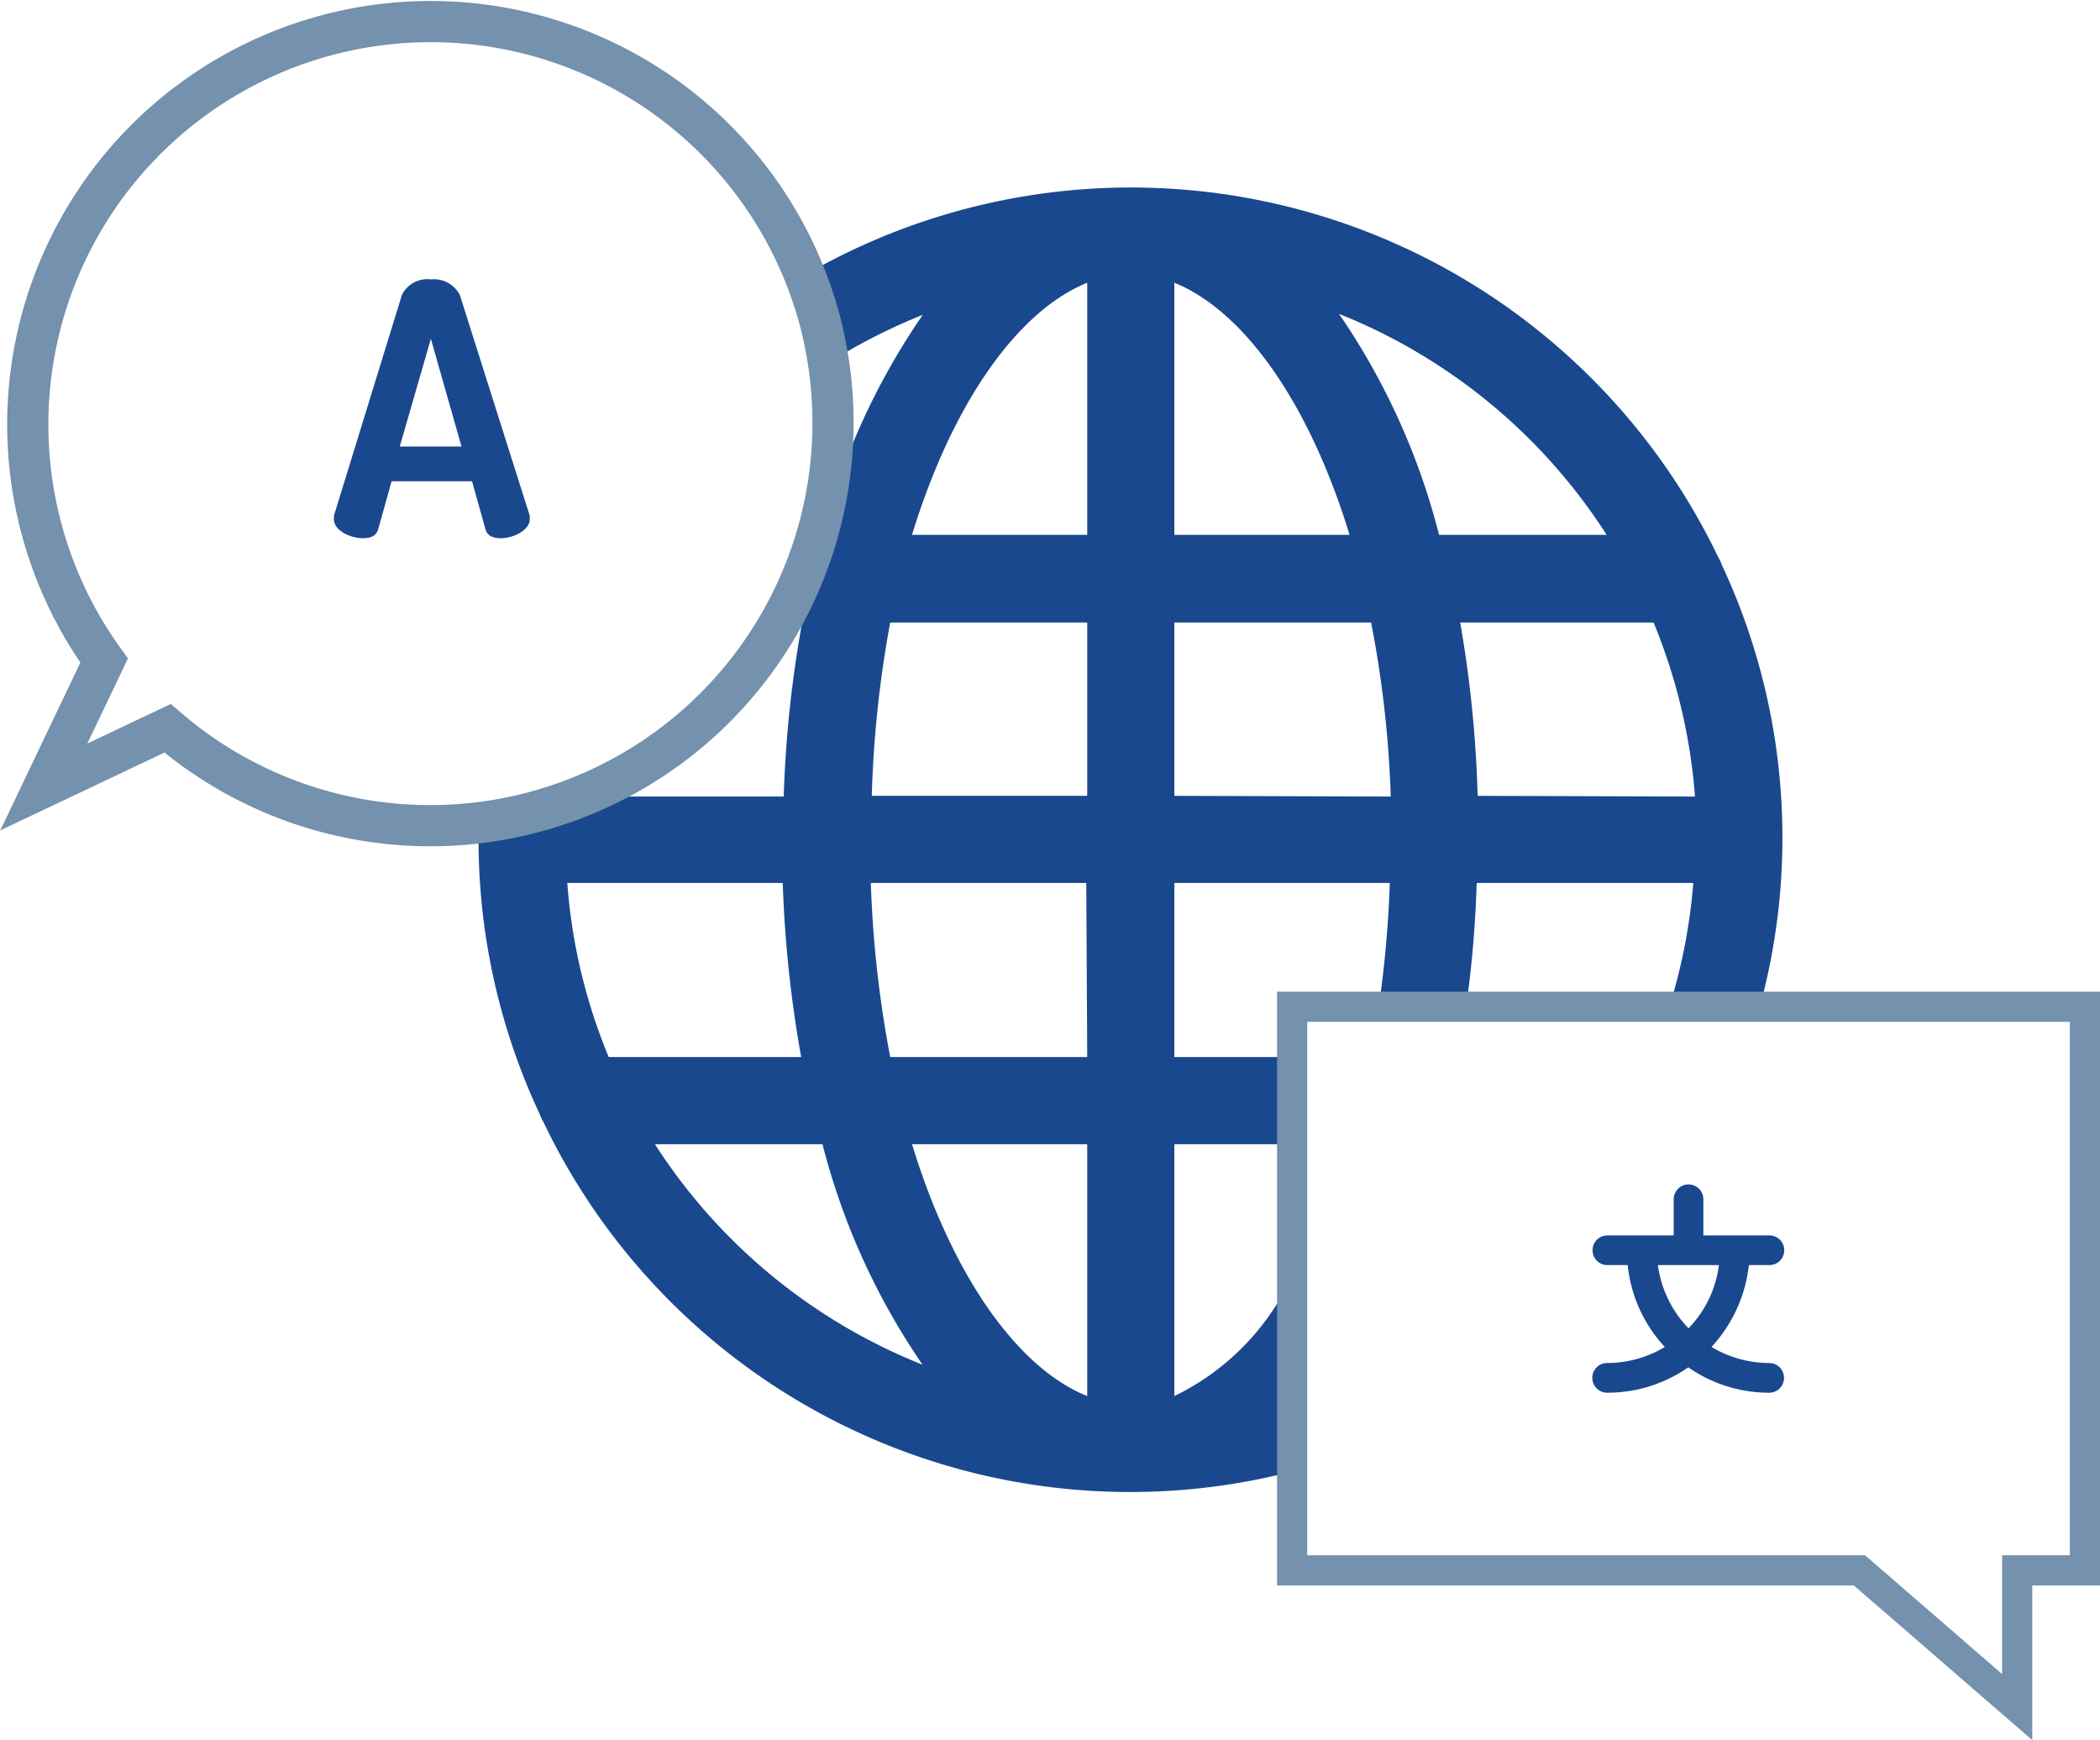
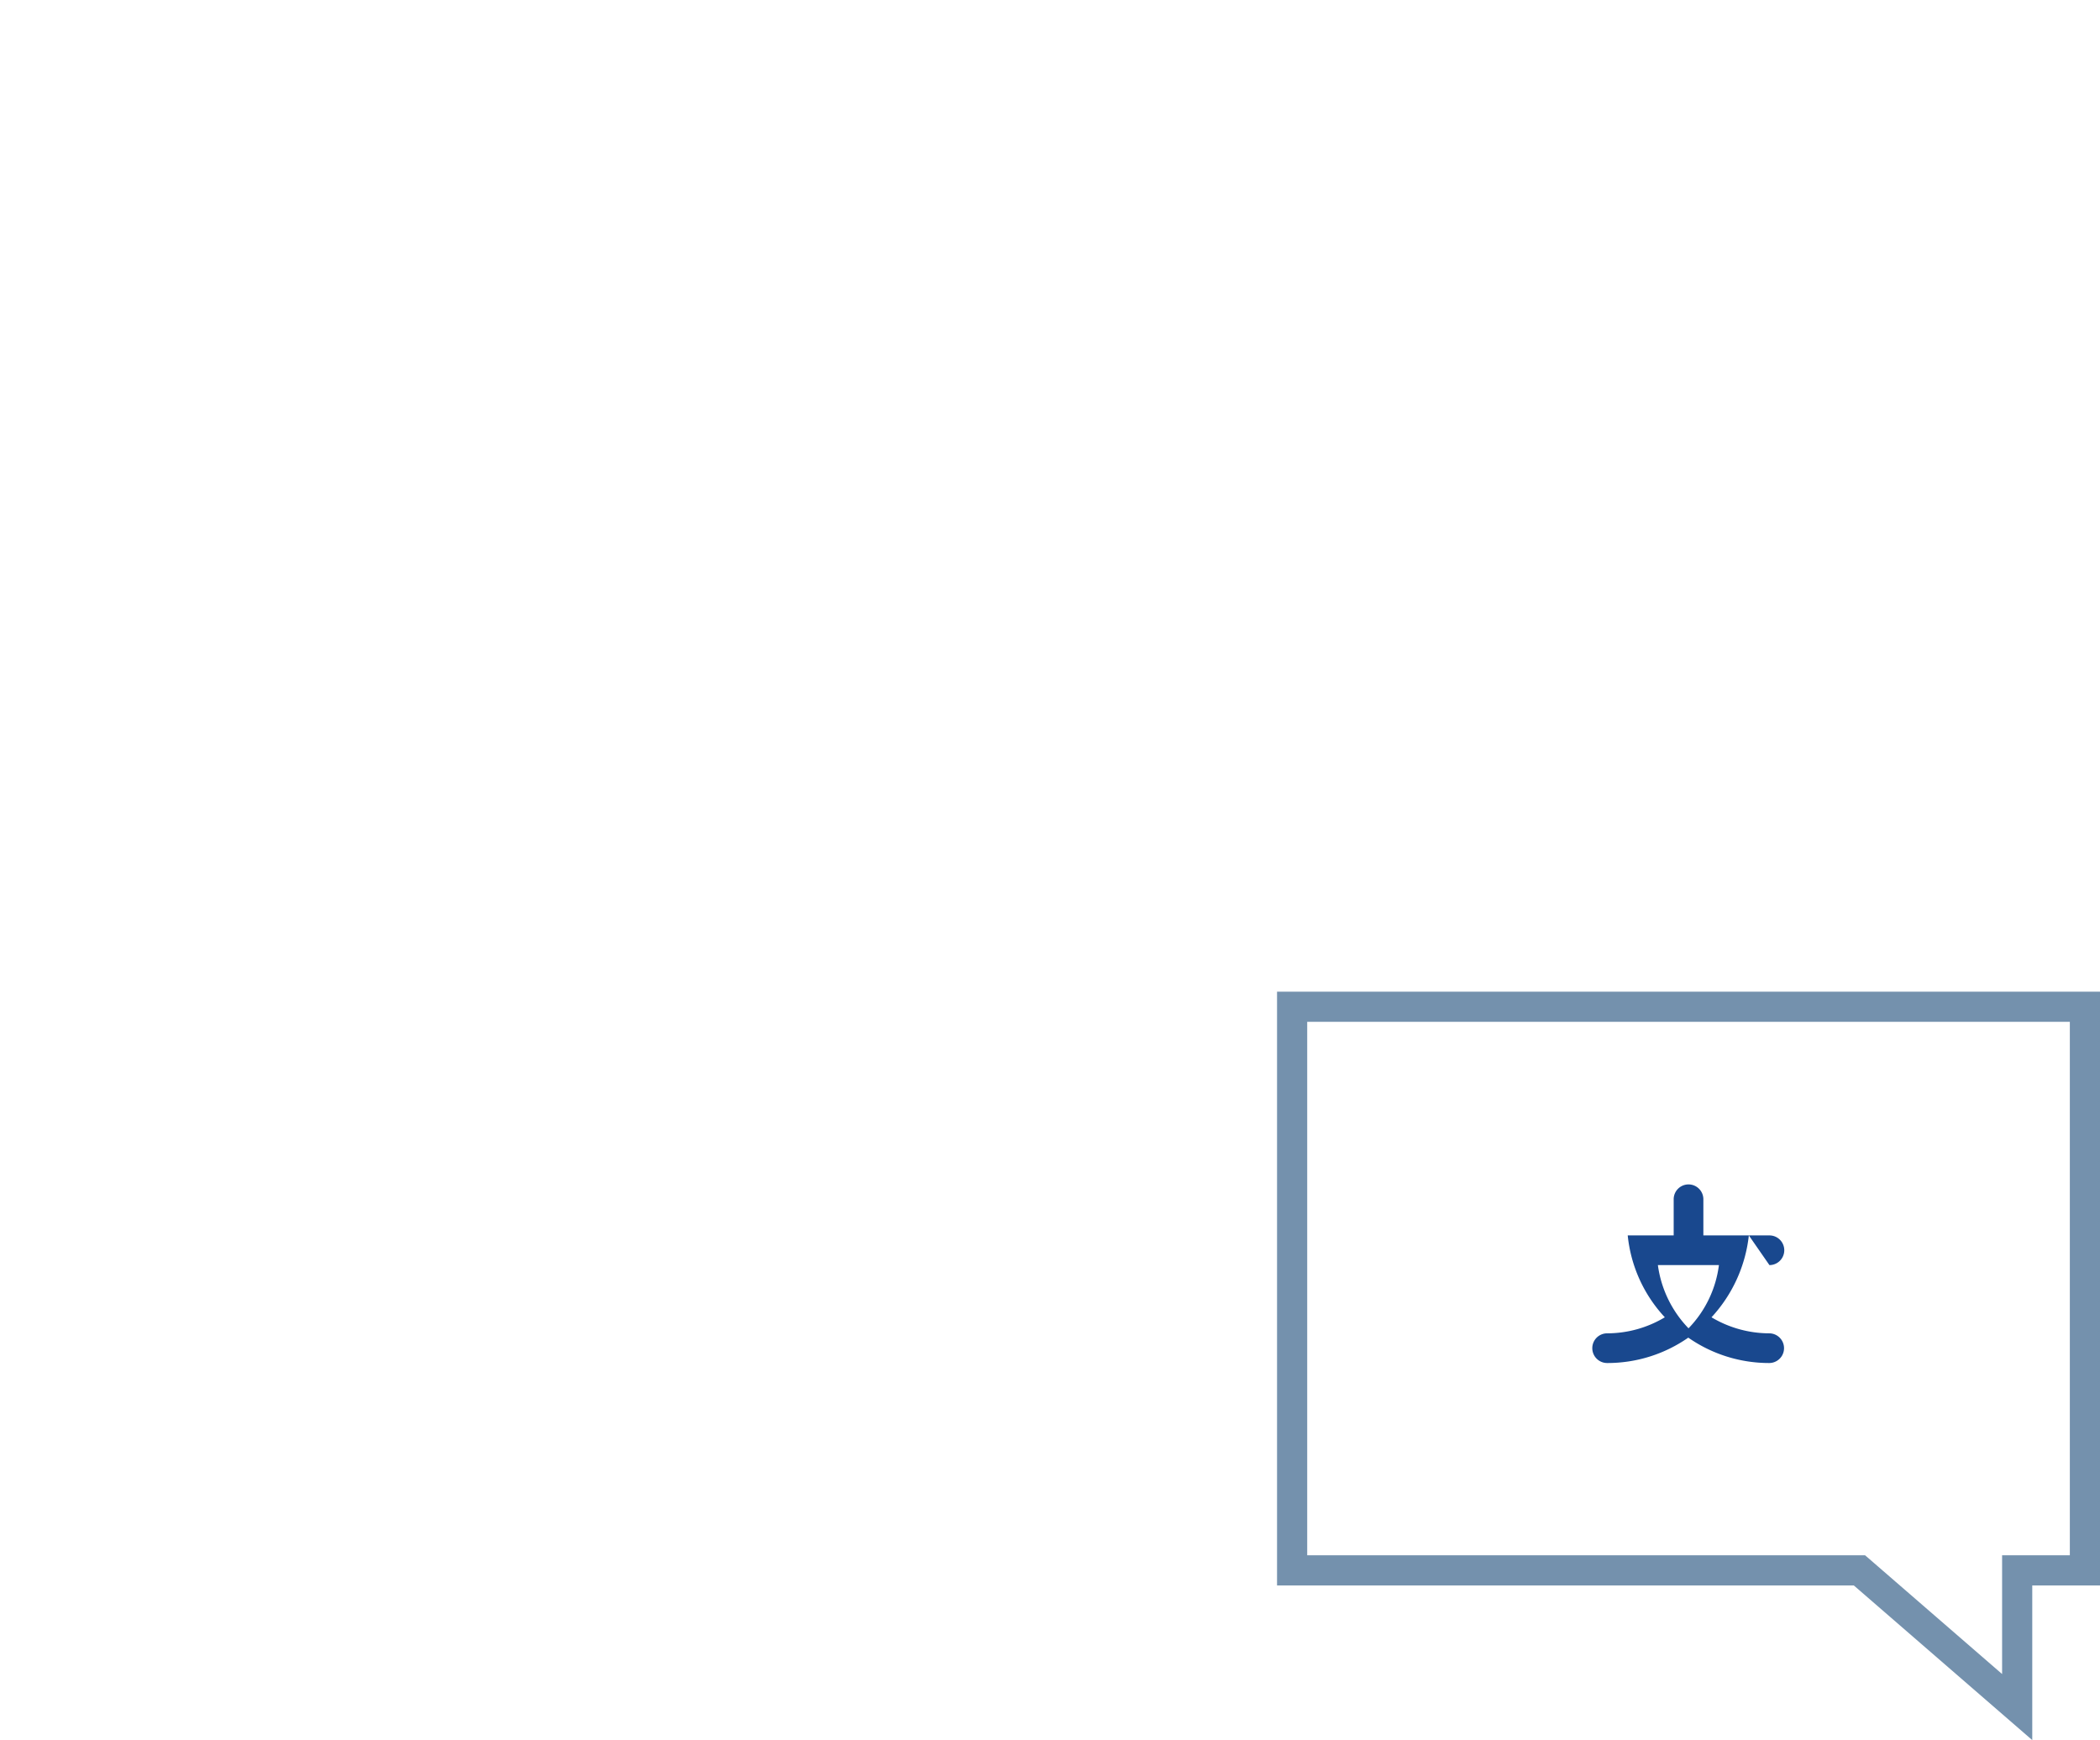
<svg xmlns="http://www.w3.org/2000/svg" viewBox="0 0 87.73 72.68">
  <defs>
    <style>.cls-1{fill:#19488e;}.cls-2,.cls-3{fill:none;stroke:#7491ad;stroke-miterlimit:10;}.cls-2{stroke-width:1.72px;}.cls-3{stroke-width:1.26px;}</style>
  </defs>
  <title>languages_spoken</title>
  <g id="Layer_2" data-name="Layer 2">
    <g id="Layer_1-2" data-name="Layer 1">
-       <path class="cls-1" d="M71.93,23.59a1.87,1.87,0,0,0-.15-.32A27.21,27.21,0,0,0,33.62,11.49a17.18,17.18,0,0,1,1,3.66,24.38,24.38,0,0,1,3.93-2,28.93,28.93,0,0,0-4.21,9.23h-.17A16.87,16.87,0,0,1,32.64,26h.87a49.54,49.54,0,0,0-.77,7.27H24.46A16.63,16.63,0,0,1,20,34.41a27,27,0,0,0,2.55,12.13,2.11,2.11,0,0,0,.16.34A27.16,27.16,0,0,0,53.58,61.56V54.07a10.41,10.41,0,0,1-4.52,4.24V47.79h4.52V44.15H49.06V36.88h9a47,47,0,0,1-.46,5.17h3.65a47.23,47.23,0,0,0,.44-5.17h9.05a23.85,23.85,0,0,1-1,5.17h3.78A26.91,26.91,0,0,0,71.93,23.59ZM23.7,36.88h9a50.64,50.64,0,0,0,.77,7.27H25.43A23.34,23.34,0,0,1,23.7,36.88Zm3.66,10.91h7A28.88,28.88,0,0,0,38.54,57,23.7,23.7,0,0,1,27.36,47.79ZM45.42,58.31c-2.85-1.14-5.6-4.91-7.32-10.52h7.32Zm0-14.16H37.19a46.75,46.75,0,0,1-.81-7.27h9Zm0-10.91h-9A46.75,46.75,0,0,1,37.19,26h8.23Zm0-10.9H38.1c1.72-5.61,4.47-9.38,7.32-10.53Zm3.64-10.53c2.85,1.15,5.6,4.91,7.32,10.53H49.06Zm0,21.43V26h8.22a45.59,45.59,0,0,1,.82,7.27Zm6.88-20.13a23.72,23.72,0,0,1,11.18,9.23h-7A28.91,28.91,0,0,0,55.94,13.11Zm5.79,20.13A49.52,49.52,0,0,0,61,26h8.08a23.69,23.69,0,0,1,1.73,7.27Z" />
-       <path class="cls-2" d="M34.24,13.35A16.83,16.83,0,1,0,4.35,27.59L1.83,32.87,7,30.42A16.83,16.83,0,0,0,34.24,13.35Z" />
      <polygon class="cls-3" points="87.1 42.05 87.1 65.59 84.27 65.59 84.27 71.3 77.68 65.59 53.98 65.59 53.98 42.05 87.1 42.05" />
-       <path class="cls-1" d="M19.21,12.32A1.22,1.22,0,0,0,18,11.67a1.18,1.18,0,0,0-1.21.65l-2.84,9.22c0,.06,0,.12,0,.15,0,.47.69.79,1.21.79.32,0,.57-.1.64-.38l.56-2h3.36l.56,2c.07.28.32.38.64.38.52,0,1.21-.33,1.21-.79a1.31,1.31,0,0,0,0-.15ZM16.7,18.65,18,14.15l1.28,4.5Z" />
-       <path class="cls-1" d="M73.92,52.84a.62.62,0,1,0,0-1.24H71.16V50.09a.62.62,0,0,0-.62-.62.62.62,0,0,0-.62.62V51.6H67.15a.62.62,0,0,0,0,1.24H68a5.88,5.88,0,0,0,1.55,3.42,4.69,4.69,0,0,1-2.41.67.62.62,0,0,0,0,1.24,5.9,5.9,0,0,0,3.39-1.06,5.9,5.9,0,0,0,3.38,1.06.62.62,0,1,0,0-1.24,4.72,4.72,0,0,1-2.41-.67,6,6,0,0,0,1.56-3.42Zm-3.38,2.64a4.7,4.7,0,0,1-1.28-2.64h2.55a4.63,4.63,0,0,1-1.27,2.64Z" />
+       <path class="cls-1" d="M73.92,52.84a.62.62,0,1,0,0-1.24H71.16V50.09a.62.62,0,0,0-.62-.62.62.62,0,0,0-.62.62V51.6H67.15H68a5.88,5.88,0,0,0,1.55,3.42,4.69,4.69,0,0,1-2.41.67.62.62,0,0,0,0,1.24,5.9,5.9,0,0,0,3.39-1.06,5.9,5.9,0,0,0,3.38,1.06.62.62,0,1,0,0-1.24,4.72,4.72,0,0,1-2.41-.67,6,6,0,0,0,1.56-3.42Zm-3.38,2.64a4.7,4.7,0,0,1-1.28-2.64h2.55a4.63,4.63,0,0,1-1.27,2.64Z" />
    </g>
  </g>
</svg>